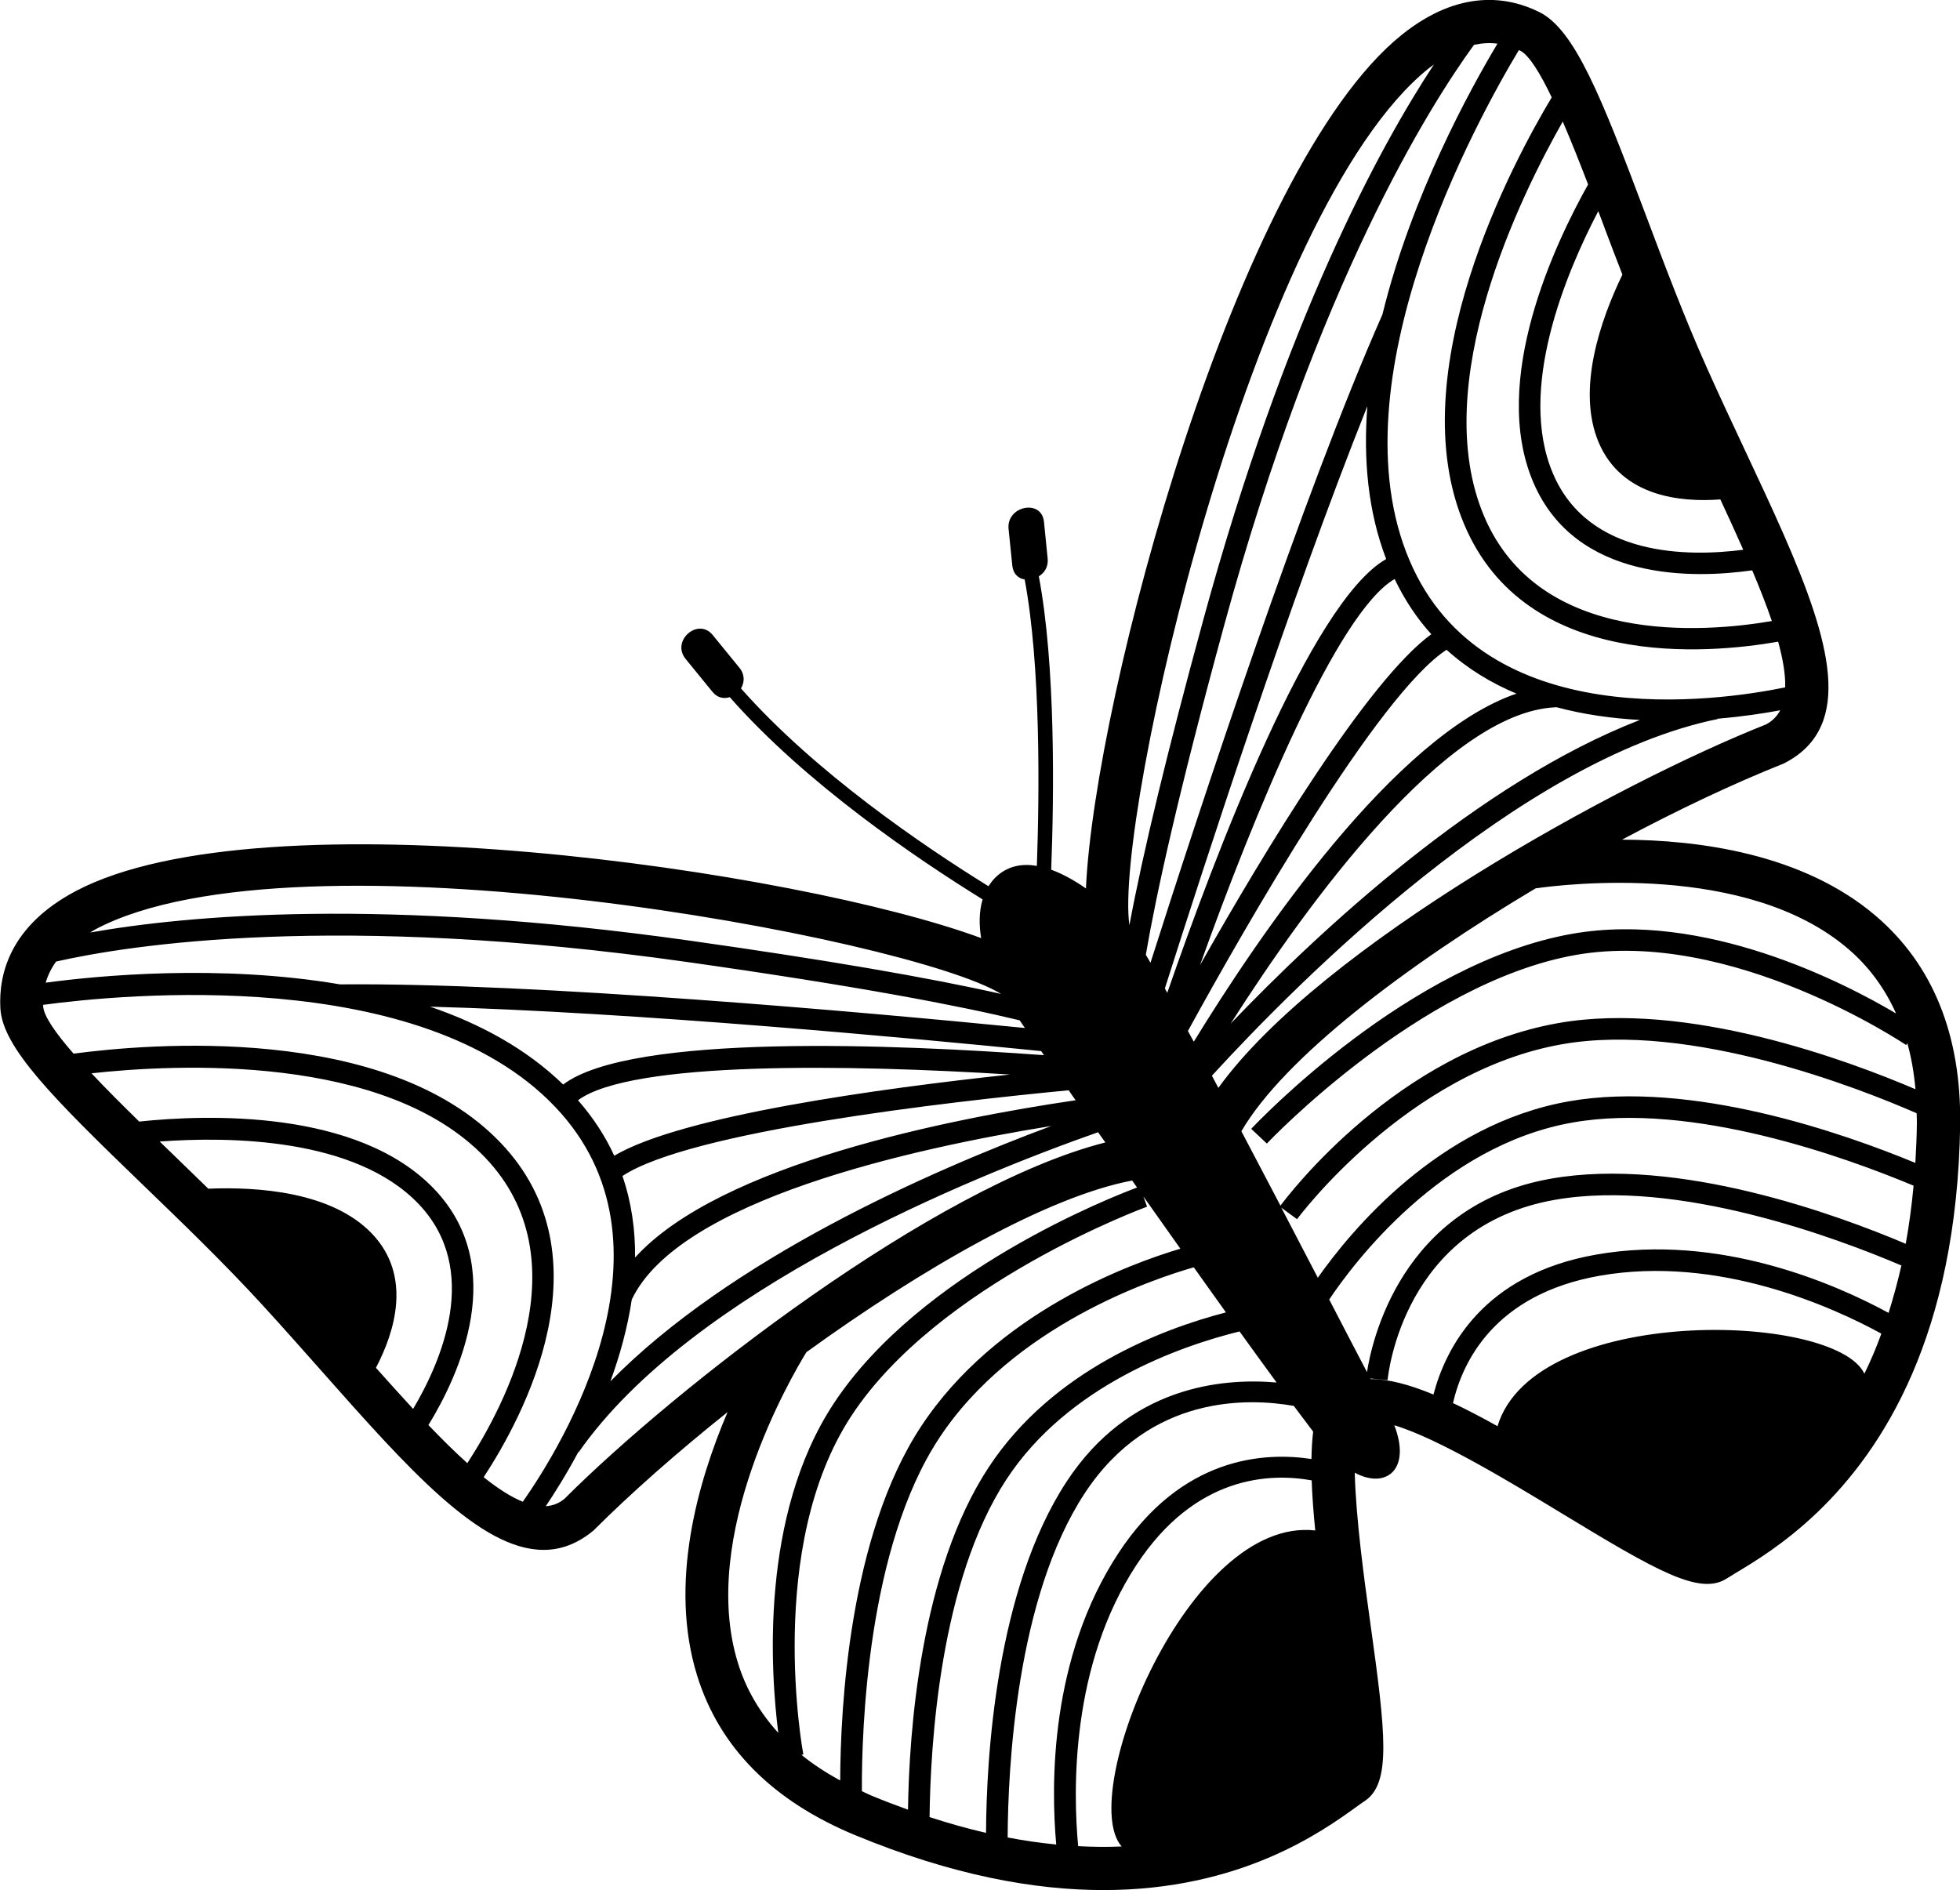
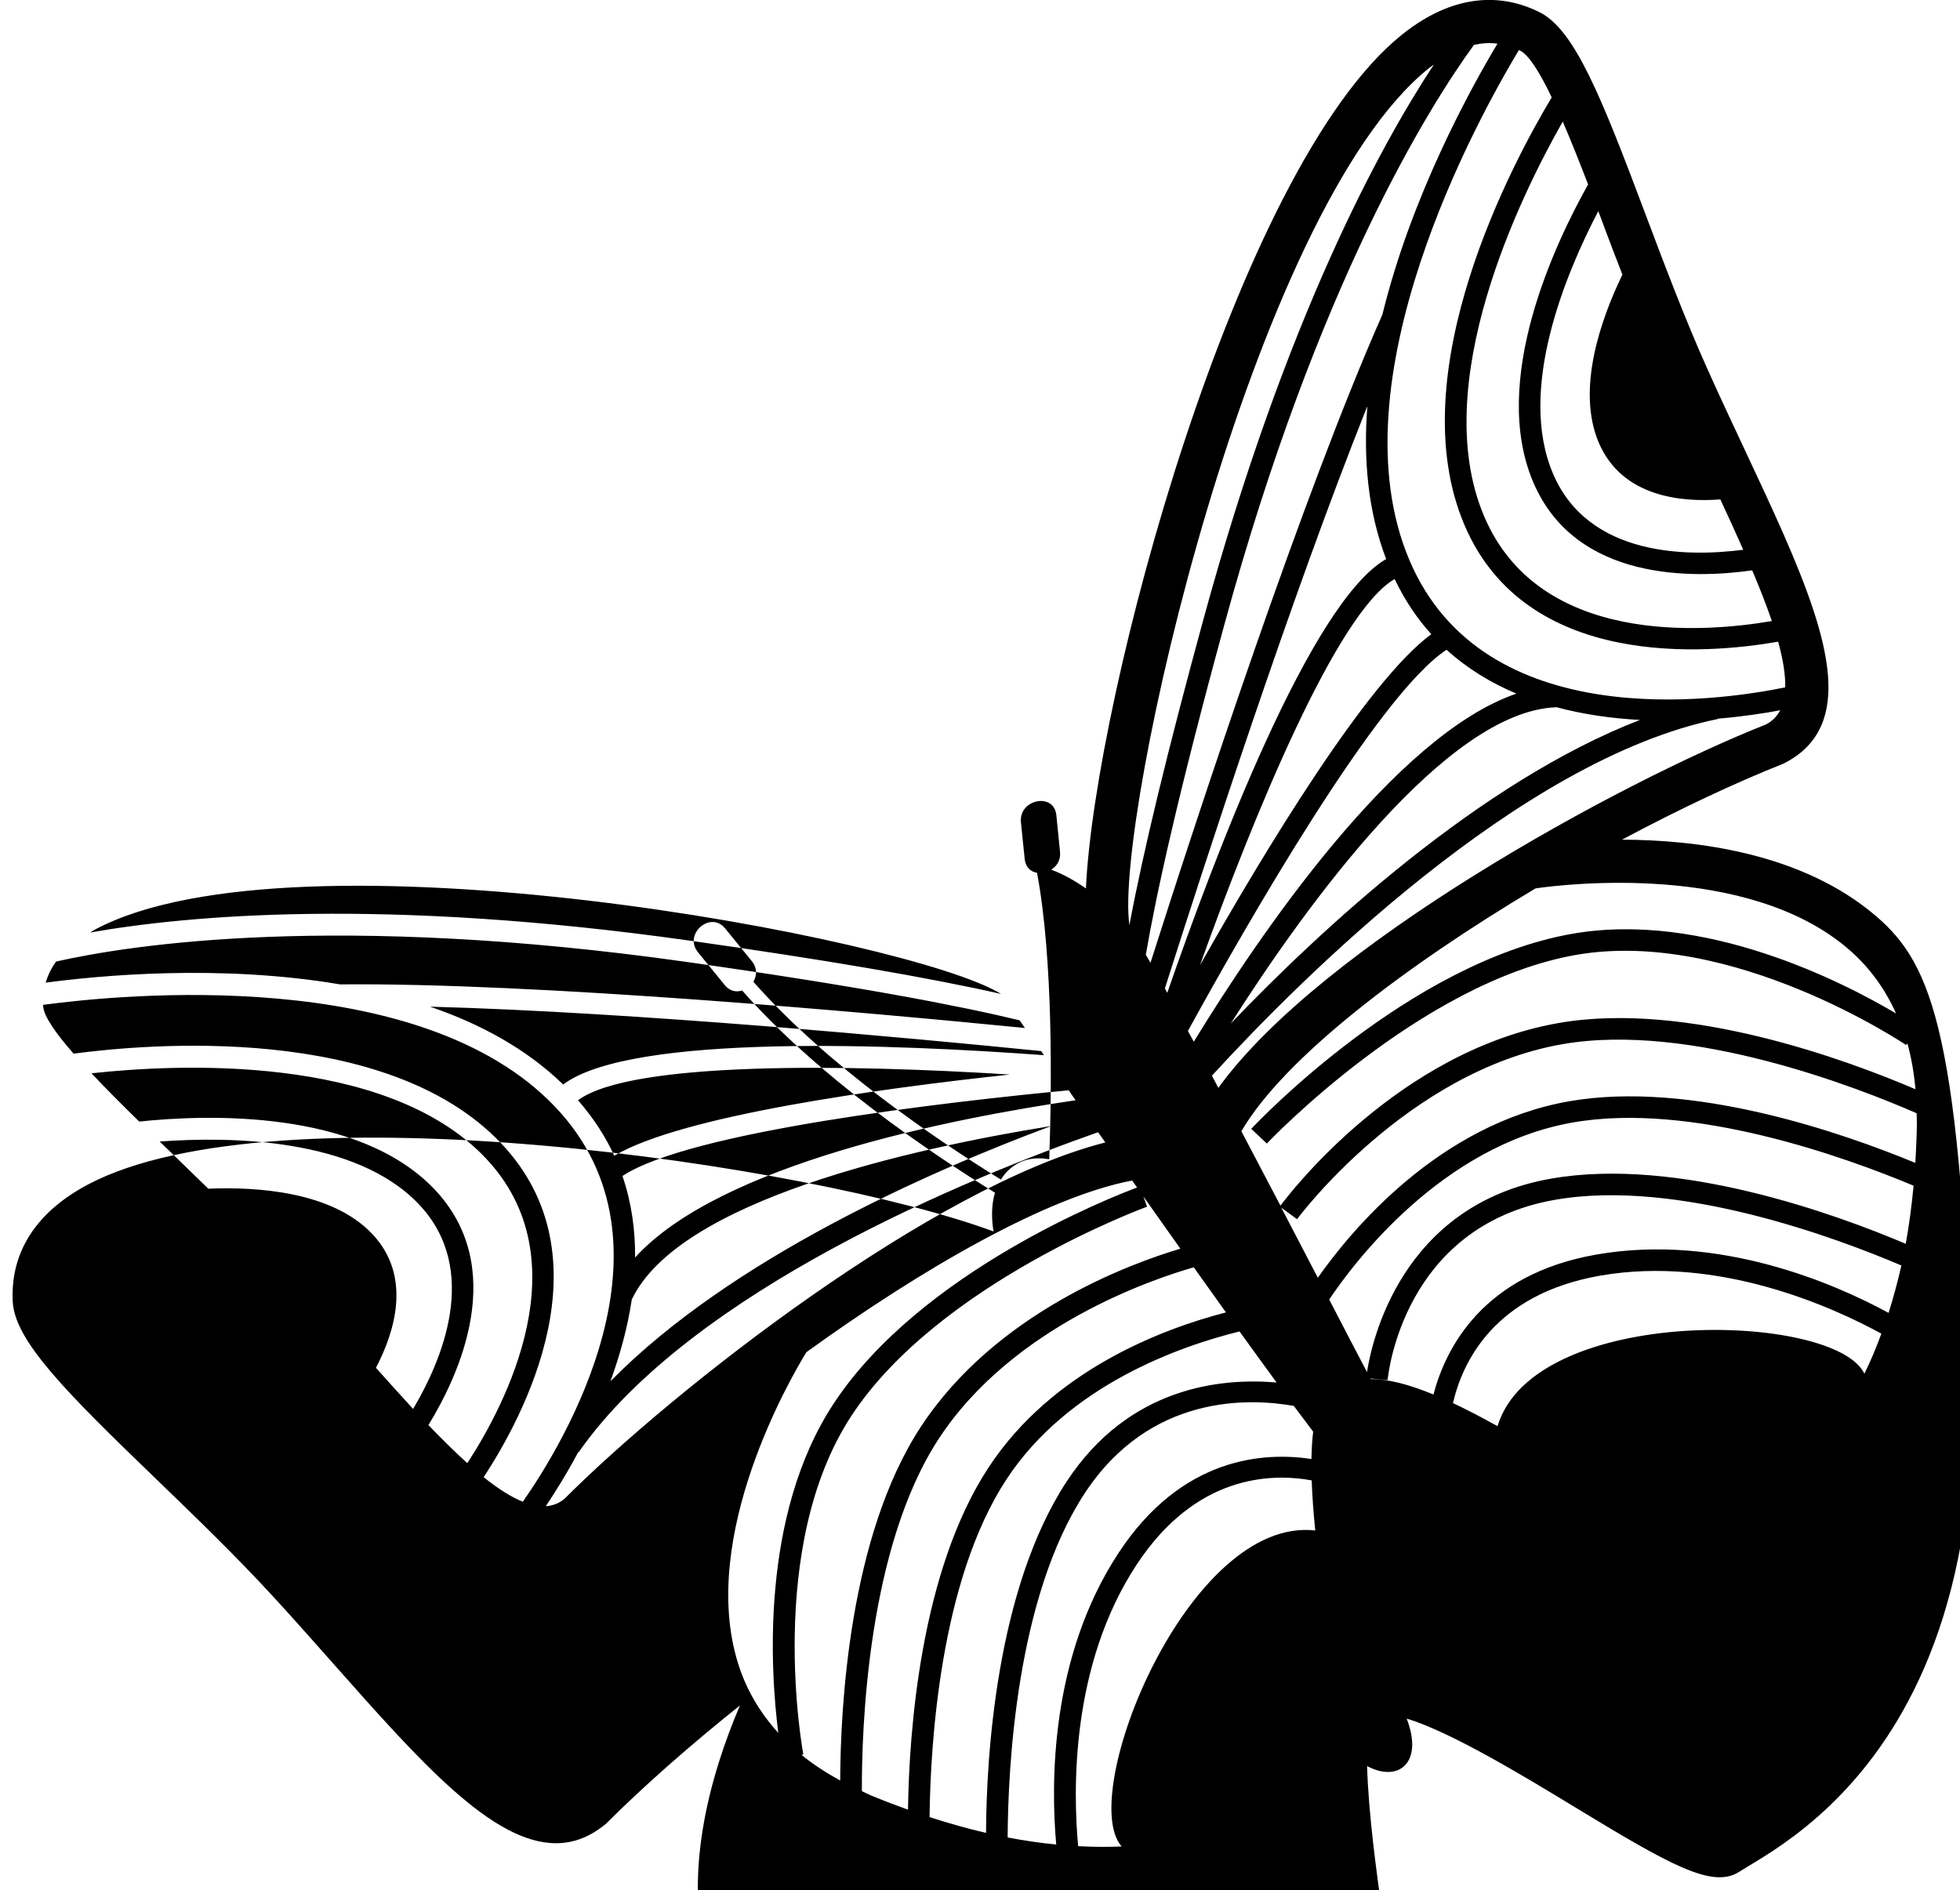
<svg xmlns="http://www.w3.org/2000/svg" version="1.1" id="Layer_1" x="0px" y="0px" width="32.001px" height="30.866px" viewBox="0 0 32.001 30.866" style="enable-background:new 0 0 32.001 30.866;" xml:space="preserve">
-   <path d="M30.629,14.958c-1.194-1.022-2.903-1.244-4.147-1.247c0.935-0.499,1.847-0.928,2.64-1.243  c0.307-0.155,0.504-0.366,0.616-0.625c0.412-0.953-0.344-2.564-1.25-4.495c-0.2-0.427-0.409-0.871-0.612-1.325  c-0.371-0.827-0.7-1.701-1.018-2.546c-0.717-1.906-1.151-2.998-1.728-3.281c-0.501-0.249-1.298-0.386-2.243,0.372  c-2.713,2.18-5.016,10.825-5.157,13.939c-0.174-0.121-0.368-0.233-0.567-0.306c0.046-1.204,0.074-3.325-0.202-4.79  c0.092-0.057,0.158-0.157,0.144-0.292c-0.019-0.2-0.04-0.399-0.06-0.599c-0.039-0.378-0.616-0.259-0.578,0.117  c0.021,0.2,0.041,0.399,0.061,0.599c0.015,0.139,0.1,0.209,0.202,0.226c0.263,1.407,0.241,3.474,0.199,4.677  c-0.229-0.039-0.452-0.007-0.643,0.158c-0.061,0.052-0.106,0.112-0.147,0.174c-1.063-0.658-2.828-1.856-4.041-3.23  c0.058-0.097,0.066-0.222-0.023-0.334c-0.146-0.178-0.291-0.357-0.437-0.536c-0.239-0.296-0.684,0.092-0.445,0.387  c0.146,0.179,0.291,0.357,0.437,0.536c0.082,0.103,0.189,0.12,0.285,0.09c1.244,1.413,3.053,2.637,4.128,3.302  c-0.06,0.2-0.058,0.422-0.024,0.632c-2.972-1.1-11.726-2.384-14.783-0.767c-1.07,0.566-1.26,1.353-1.23,1.912  c0.033,0.641,0.863,1.472,2.329,2.886c0.649,0.626,1.321,1.275,1.934,1.943c0.337,0.367,0.661,0.734,0.975,1.088  c1.413,1.596,2.593,2.928,3.631,2.928c0.282,0,0.554-0.099,0.817-0.318c0.604-0.604,1.36-1.271,2.187-1.932  c-0.488,1.145-0.963,2.8-0.497,4.302c0.362,1.17,1.23,2.048,2.582,2.607c1.592,0.659,2.935,0.896,4.052,0.896  c2.237,0,3.562-0.95,4.121-1.352c0.056-0.041,0.104-0.076,0.146-0.103c0.435-0.291,0.342-1.102,0.09-2.908  c-0.099-0.707-0.234-1.691-0.254-2.452c0.51,0.274,0.926-0.051,0.646-0.775c0.725,0.218,1.928,0.949,2.725,1.433  c1.559,0.947,2.265,1.354,2.705,1.068c0.041-0.026,0.092-0.057,0.151-0.093c0.591-0.354,1.987-1.193,2.874-3.247  c0.442-1.025,0.758-2.353,0.784-4.076C32.021,16.9,31.56,15.755,30.629,14.958z M30.174,15.493c0.341,0.291,0.599,0.646,0.783,1.056  c-0.862-0.511-3.132-1.68-5.288-1.301c-2.666,0.468-5.137,3.075-5.24,3.185l0.255,0.24c0.024-0.026,2.497-2.632,5.045-3.08  c2.54-0.445,5.363,1.452,5.392,1.471l0.021-0.027c0.065,0.233,0.108,0.484,0.132,0.749c-1.089-0.466-3.724-1.45-5.827-1.081  c-2.628,0.461-4.405,2.8-4.541,2.982c-0.21-0.402-0.426-0.812-0.638-1.215c0.701-1.201,2.682-2.701,4.804-3.966  C25.535,14.44,28.52,14.076,30.174,15.493z M28.832,11.83c-2.415,0.957-7.258,3.608-8.94,5.934c-0.034-0.067-0.07-0.133-0.105-0.199  c1.431-1.562,5.02-5.161,8.258-5.824l-0.003-0.005c0.411-0.035,0.763-0.089,1.024-0.138C29.013,11.696,28.938,11.775,28.832,11.83z   M22.632,9.129c-1.23,0.697-2.8,4.846-3.574,7.083c-0.013-0.024-0.027-0.048-0.039-0.072c0.643-2.025,2.063-6.4,3.306-9.509  C22.258,7.49,22.332,8.345,22.632,9.129z M22.77,9.455c0.167,0.348,0.368,0.647,0.599,0.901c-1.04,0.758-2.719,3.532-3.777,5.405  C20.474,13.299,21.832,9.998,22.77,9.455z M23.618,10.61c0.344,0.311,0.73,0.544,1.141,0.716c-1.988,0.681-4.205,3.948-5.268,5.684  c-0.033-0.06-0.063-0.117-0.096-0.175C20.342,15.11,22.495,11.342,23.618,10.61z M25.404,11.549l0.001-0.003  c0.456,0.123,0.923,0.186,1.37,0.21c-2.62,1.014-5.214,3.425-6.681,4.958C21.343,14.755,23.616,11.619,25.404,11.549z M26.199,3.725  c0.093,0.245,0.188,0.5,0.29,0.759c-0.352,0.728-0.756,1.872-0.386,2.744c0.378,0.884,1.339,0.976,1.985,0.927  c0.132,0.283,0.258,0.558,0.374,0.822c-0.886,0.115-2.525,0.124-3.106-1.243c-0.587-1.376,0.21-3.274,0.739-4.286  C26.132,3.542,26.166,3.635,26.199,3.725z M25.515,1.985c0.137,0.317,0.277,0.671,0.414,1.027c-0.537,0.956-1.604,3.196-0.896,4.861  c0.693,1.629,2.629,1.575,3.575,1.44c0.125,0.293,0.233,0.571,0.321,0.828c-1.109,0.19-3.796,0.407-4.696-1.707  C23.309,6.265,24.835,3.181,25.515,1.985z M24.82,0.827c0.143,0.071,0.323,0.362,0.515,0.763c-0.621,1.035-2.486,4.486-1.425,6.982  c1.007,2.368,3.961,2.109,5.122,1.906c0.078,0.285,0.121,0.536,0.115,0.746c-1.105,0.227-4.919,0.779-6.133-2.072  c-1.253-2.94,1.114-7.219,1.784-8.333C24.806,0.822,24.813,0.824,24.82,0.827z M24.449,0.713c-0.44,0.735-1.404,2.482-1.878,4.422  c-1.299,2.936-2.993,8.094-3.787,10.586c-0.026-0.046-0.052-0.088-0.076-0.131c0.17-0.994,0.532-2.644,1.281-5.386  c1.525-5.584,3.35-8.473,4.077-9.472C24.196,0.704,24.324,0.696,24.449,0.713z M23.327,1.116c0.027-0.022,0.056-0.041,0.084-0.062  c-0.883,1.341-2.425,4.162-3.762,9.057c-0.584,2.137-0.986,3.801-1.209,4.996C18.187,13.375,20.438,3.436,23.327,1.116z   M17.562,17.966c-2.045,0.3-5.807,1.041-7.193,2.568c0.004-0.445-0.056-0.893-0.206-1.331c1.099-0.729,5.28-1.208,7.286-1.4  C17.485,17.857,17.522,17.911,17.562,17.966z M17.045,17.23c-2.376-0.175-6.733-0.365-7.85,0.479  c-0.603-0.585-1.357-0.992-2.173-1.271c3.314,0.088,7.835,0.51,9.977,0.725C17.016,17.187,17.029,17.208,17.045,17.23z   M16.489,17.546c-2.141,0.23-5.353,0.671-6.46,1.326c-0.143-0.312-0.338-0.616-0.592-0.906  C10.309,17.32,13.878,17.382,16.489,17.546z M17.165,18.386c-1.99,0.741-5.231,2.167-7.199,4.17c0.154-0.421,0.28-0.874,0.35-1.341  l0.001,0.001C11.091,19.6,14.87,18.756,17.165,18.386z M1.562,15.173c3.275-1.733,13.292,0.139,14.783,1.057  c-1.187-0.268-2.874-0.558-5.066-0.868c-5.024-0.712-8.226-0.414-9.807-0.135C1.503,15.209,1.529,15.19,1.562,15.173z M0.916,15.701  c1.205-0.272,4.581-0.804,10.313,0.009c2.783,0.394,4.434,0.713,5.419,0.951c0.027,0.041,0.056,0.081,0.086,0.125  c-2.615-0.258-7.988-0.742-11.182-0.712c-1.969-0.335-3.956-0.142-4.806-0.028C0.782,15.923,0.838,15.809,0.916,15.701z   M6.138,22.335c0.301-0.575,0.599-1.494-0.064-2.19C5.42,19.459,4.21,19.377,3.401,19.41c-0.198-0.194-0.394-0.384-0.582-0.565  c-0.07-0.067-0.141-0.136-0.212-0.205c1.138-0.084,3.196-0.063,4.228,1.02c1.025,1.075,0.367,2.577-0.09,3.346  C6.549,22.793,6.346,22.568,6.138,22.335z M6.995,23.27c0.5-0.816,1.316-2.571,0.096-3.853c-1.25-1.31-3.729-1.218-4.818-1.103  c-0.273-0.267-0.543-0.536-0.779-0.788c1.368-0.15,4.802-0.329,6.43,1.379c1.584,1.663,0.32,4.044-0.294,4.987  C7.428,23.71,7.216,23.5,6.995,23.27z M8.536,24.522c-0.195-0.079-0.408-0.216-0.639-0.401c0.646-0.985,2.055-3.595,0.279-5.458  c-1.871-1.964-5.779-1.617-6.975-1.458c-0.292-0.335-0.489-0.615-0.496-0.775c-0.002-0.008,0-0.015,0-0.022  c1.289-0.173,6.154-0.65,8.357,1.664C11.2,20.315,9.183,23.598,8.536,24.522z M9.216,24.474c-0.091,0.076-0.193,0.113-0.305,0.121  c0.147-0.22,0.338-0.522,0.531-0.885l0.006,0.003c1.851-2.65,6.409-4.495,8.48-5.225c0.039,0.056,0.079,0.111,0.119,0.167  C15.243,19.368,11.019,22.67,9.216,24.474z M12.049,27.157c-0.646-2.082,0.871-4.677,1.117-5.077  c1.896-1.371,3.935-2.541,5.319-2.803c0.026,0.038,0.052,0.076,0.08,0.114c-0.4,0.149-3.537,1.372-4.957,3.533  c-1.201,1.831-1.027,4.377-0.901,5.372C12.404,27.962,12.181,27.584,12.049,27.157z M13.718,29.074  c-0.231-0.127-0.445-0.266-0.633-0.419l0.031-0.006c-0.006-0.034-0.629-3.379,0.787-5.533c1.421-2.163,4.792-3.399,4.825-3.412  l-0.059-0.166c0.2,0.283,0.401,0.568,0.603,0.852c-0.818,0.243-3.012,1.042-4.236,2.906C13.862,25.081,13.722,27.89,13.718,29.074z   M14.229,29.321c-0.055-0.023-0.104-0.049-0.157-0.073c-0.005-1.021,0.09-3.98,1.258-5.759c1.212-1.846,3.512-2.61,4.161-2.795  c0.179,0.251,0.354,0.498,0.525,0.736c-1.042,0.27-2.833,0.945-3.875,2.531c-1.114,1.695-1.298,4.315-1.316,5.589  C14.629,29.48,14.433,29.405,14.229,29.321z M15.177,29.671c0.014-1.188,0.17-3.862,1.257-5.517  c1.013-1.542,2.845-2.176,3.804-2.413c0.216,0.3,0.42,0.581,0.605,0.834c-0.901-0.078-2.409,0.066-3.427,1.616  c-1.158,1.764-1.312,4.53-1.317,5.738C15.804,29.861,15.496,29.775,15.177,29.671z M16.452,30.004  c0.005-1.131,0.139-3.916,1.258-5.62c1.068-1.626,2.691-1.555,3.414-1.427c0.119,0.16,0.225,0.301,0.316,0.42  c-0.017,0.138-0.025,0.287-0.028,0.447c-0.776-0.118-2.118-0.037-3.15,1.535c-1.125,1.712-1.104,3.788-1.017,4.76  C16.991,30.094,16.728,30.057,16.452,30.004z M18.313,30.151c-0.226,0.01-0.463,0.008-0.71-0.005  c-0.083-0.897-0.127-2.951,0.953-4.594c0.965-1.469,2.19-1.5,2.86-1.379c0.008,0.25,0.029,0.524,0.058,0.818  C19.404,24.755,17.574,29.31,18.313,30.151z M30.44,22.431c-0.479-1.011-5.387-1.135-5.99,0.857  c-0.258-0.144-0.501-0.271-0.727-0.377c0.152-0.662,0.667-1.775,2.398-2.08c1.936-0.339,3.806,0.514,4.596,0.946  C30.633,22.009,30.54,22.228,30.44,22.431z M30.835,21.438c-0.856-0.466-2.756-1.306-4.773-0.952  c-1.852,0.325-2.458,1.525-2.658,2.285c-0.396-0.164-0.737-0.254-1.025-0.252c-0.002-0.003-0.004-0.006-0.006-0.01l0.282,0.026  c0.011-0.103,0.261-2.509,2.731-2.943c2.008-0.353,4.617,0.628,5.658,1.072C30.982,20.938,30.911,21.195,30.835,21.438z   M31.115,20.31c-1.112-0.472-3.712-1.429-5.791-1.064c-2.454,0.43-2.931,2.675-3.005,3.159c-0.17-0.323-0.381-0.73-0.617-1.185  c0.391-0.585,1.828-2.514,3.977-2.891c1.95-0.343,4.469,0.573,5.564,1.032C31.212,19.696,31.169,20.012,31.115,20.31z   M25.618,17.983c-2.137,0.375-3.569,2.124-4.102,2.881c-0.188-0.363-0.389-0.749-0.596-1.144l0.257,0.188  c0.018-0.024,1.793-2.412,4.329-2.857c2.097-0.368,4.851,0.718,5.787,1.127c0.001,0.058,0.005,0.113,0.004,0.173  c-0.003,0.22-0.013,0.431-0.025,0.638C30.095,18.502,27.616,17.633,25.618,17.983z" />
+   <path d="M30.629,14.958c-1.194-1.022-2.903-1.244-4.147-1.247c0.935-0.499,1.847-0.928,2.64-1.243  c0.307-0.155,0.504-0.366,0.616-0.625c0.412-0.953-0.344-2.564-1.25-4.495c-0.2-0.427-0.409-0.871-0.612-1.325  c-0.371-0.827-0.7-1.701-1.018-2.546c-0.717-1.906-1.151-2.998-1.728-3.281c-0.501-0.249-1.298-0.386-2.243,0.372  c-2.713,2.18-5.016,10.825-5.157,13.939c-0.174-0.121-0.368-0.233-0.567-0.306c0.092-0.057,0.158-0.157,0.144-0.292c-0.019-0.2-0.04-0.399-0.06-0.599c-0.039-0.378-0.616-0.259-0.578,0.117  c0.021,0.2,0.041,0.399,0.061,0.599c0.015,0.139,0.1,0.209,0.202,0.226c0.263,1.407,0.241,3.474,0.199,4.677  c-0.229-0.039-0.452-0.007-0.643,0.158c-0.061,0.052-0.106,0.112-0.147,0.174c-1.063-0.658-2.828-1.856-4.041-3.23  c0.058-0.097,0.066-0.222-0.023-0.334c-0.146-0.178-0.291-0.357-0.437-0.536c-0.239-0.296-0.684,0.092-0.445,0.387  c0.146,0.179,0.291,0.357,0.437,0.536c0.082,0.103,0.189,0.12,0.285,0.09c1.244,1.413,3.053,2.637,4.128,3.302  c-0.06,0.2-0.058,0.422-0.024,0.632c-2.972-1.1-11.726-2.384-14.783-0.767c-1.07,0.566-1.26,1.353-1.23,1.912  c0.033,0.641,0.863,1.472,2.329,2.886c0.649,0.626,1.321,1.275,1.934,1.943c0.337,0.367,0.661,0.734,0.975,1.088  c1.413,1.596,2.593,2.928,3.631,2.928c0.282,0,0.554-0.099,0.817-0.318c0.604-0.604,1.36-1.271,2.187-1.932  c-0.488,1.145-0.963,2.8-0.497,4.302c0.362,1.17,1.23,2.048,2.582,2.607c1.592,0.659,2.935,0.896,4.052,0.896  c2.237,0,3.562-0.95,4.121-1.352c0.056-0.041,0.104-0.076,0.146-0.103c0.435-0.291,0.342-1.102,0.09-2.908  c-0.099-0.707-0.234-1.691-0.254-2.452c0.51,0.274,0.926-0.051,0.646-0.775c0.725,0.218,1.928,0.949,2.725,1.433  c1.559,0.947,2.265,1.354,2.705,1.068c0.041-0.026,0.092-0.057,0.151-0.093c0.591-0.354,1.987-1.193,2.874-3.247  c0.442-1.025,0.758-2.353,0.784-4.076C32.021,16.9,31.56,15.755,30.629,14.958z M30.174,15.493c0.341,0.291,0.599,0.646,0.783,1.056  c-0.862-0.511-3.132-1.68-5.288-1.301c-2.666,0.468-5.137,3.075-5.24,3.185l0.255,0.24c0.024-0.026,2.497-2.632,5.045-3.08  c2.54-0.445,5.363,1.452,5.392,1.471l0.021-0.027c0.065,0.233,0.108,0.484,0.132,0.749c-1.089-0.466-3.724-1.45-5.827-1.081  c-2.628,0.461-4.405,2.8-4.541,2.982c-0.21-0.402-0.426-0.812-0.638-1.215c0.701-1.201,2.682-2.701,4.804-3.966  C25.535,14.44,28.52,14.076,30.174,15.493z M28.832,11.83c-2.415,0.957-7.258,3.608-8.94,5.934c-0.034-0.067-0.07-0.133-0.105-0.199  c1.431-1.562,5.02-5.161,8.258-5.824l-0.003-0.005c0.411-0.035,0.763-0.089,1.024-0.138C29.013,11.696,28.938,11.775,28.832,11.83z   M22.632,9.129c-1.23,0.697-2.8,4.846-3.574,7.083c-0.013-0.024-0.027-0.048-0.039-0.072c0.643-2.025,2.063-6.4,3.306-9.509  C22.258,7.49,22.332,8.345,22.632,9.129z M22.77,9.455c0.167,0.348,0.368,0.647,0.599,0.901c-1.04,0.758-2.719,3.532-3.777,5.405  C20.474,13.299,21.832,9.998,22.77,9.455z M23.618,10.61c0.344,0.311,0.73,0.544,1.141,0.716c-1.988,0.681-4.205,3.948-5.268,5.684  c-0.033-0.06-0.063-0.117-0.096-0.175C20.342,15.11,22.495,11.342,23.618,10.61z M25.404,11.549l0.001-0.003  c0.456,0.123,0.923,0.186,1.37,0.21c-2.62,1.014-5.214,3.425-6.681,4.958C21.343,14.755,23.616,11.619,25.404,11.549z M26.199,3.725  c0.093,0.245,0.188,0.5,0.29,0.759c-0.352,0.728-0.756,1.872-0.386,2.744c0.378,0.884,1.339,0.976,1.985,0.927  c0.132,0.283,0.258,0.558,0.374,0.822c-0.886,0.115-2.525,0.124-3.106-1.243c-0.587-1.376,0.21-3.274,0.739-4.286  C26.132,3.542,26.166,3.635,26.199,3.725z M25.515,1.985c0.137,0.317,0.277,0.671,0.414,1.027c-0.537,0.956-1.604,3.196-0.896,4.861  c0.693,1.629,2.629,1.575,3.575,1.44c0.125,0.293,0.233,0.571,0.321,0.828c-1.109,0.19-3.796,0.407-4.696-1.707  C23.309,6.265,24.835,3.181,25.515,1.985z M24.82,0.827c0.143,0.071,0.323,0.362,0.515,0.763c-0.621,1.035-2.486,4.486-1.425,6.982  c1.007,2.368,3.961,2.109,5.122,1.906c0.078,0.285,0.121,0.536,0.115,0.746c-1.105,0.227-4.919,0.779-6.133-2.072  c-1.253-2.94,1.114-7.219,1.784-8.333C24.806,0.822,24.813,0.824,24.82,0.827z M24.449,0.713c-0.44,0.735-1.404,2.482-1.878,4.422  c-1.299,2.936-2.993,8.094-3.787,10.586c-0.026-0.046-0.052-0.088-0.076-0.131c0.17-0.994,0.532-2.644,1.281-5.386  c1.525-5.584,3.35-8.473,4.077-9.472C24.196,0.704,24.324,0.696,24.449,0.713z M23.327,1.116c0.027-0.022,0.056-0.041,0.084-0.062  c-0.883,1.341-2.425,4.162-3.762,9.057c-0.584,2.137-0.986,3.801-1.209,4.996C18.187,13.375,20.438,3.436,23.327,1.116z   M17.562,17.966c-2.045,0.3-5.807,1.041-7.193,2.568c0.004-0.445-0.056-0.893-0.206-1.331c1.099-0.729,5.28-1.208,7.286-1.4  C17.485,17.857,17.522,17.911,17.562,17.966z M17.045,17.23c-2.376-0.175-6.733-0.365-7.85,0.479  c-0.603-0.585-1.357-0.992-2.173-1.271c3.314,0.088,7.835,0.51,9.977,0.725C17.016,17.187,17.029,17.208,17.045,17.23z   M16.489,17.546c-2.141,0.23-5.353,0.671-6.46,1.326c-0.143-0.312-0.338-0.616-0.592-0.906  C10.309,17.32,13.878,17.382,16.489,17.546z M17.165,18.386c-1.99,0.741-5.231,2.167-7.199,4.17c0.154-0.421,0.28-0.874,0.35-1.341  l0.001,0.001C11.091,19.6,14.87,18.756,17.165,18.386z M1.562,15.173c3.275-1.733,13.292,0.139,14.783,1.057  c-1.187-0.268-2.874-0.558-5.066-0.868c-5.024-0.712-8.226-0.414-9.807-0.135C1.503,15.209,1.529,15.19,1.562,15.173z M0.916,15.701  c1.205-0.272,4.581-0.804,10.313,0.009c2.783,0.394,4.434,0.713,5.419,0.951c0.027,0.041,0.056,0.081,0.086,0.125  c-2.615-0.258-7.988-0.742-11.182-0.712c-1.969-0.335-3.956-0.142-4.806-0.028C0.782,15.923,0.838,15.809,0.916,15.701z   M6.138,22.335c0.301-0.575,0.599-1.494-0.064-2.19C5.42,19.459,4.21,19.377,3.401,19.41c-0.198-0.194-0.394-0.384-0.582-0.565  c-0.07-0.067-0.141-0.136-0.212-0.205c1.138-0.084,3.196-0.063,4.228,1.02c1.025,1.075,0.367,2.577-0.09,3.346  C6.549,22.793,6.346,22.568,6.138,22.335z M6.995,23.27c0.5-0.816,1.316-2.571,0.096-3.853c-1.25-1.31-3.729-1.218-4.818-1.103  c-0.273-0.267-0.543-0.536-0.779-0.788c1.368-0.15,4.802-0.329,6.43,1.379c1.584,1.663,0.32,4.044-0.294,4.987  C7.428,23.71,7.216,23.5,6.995,23.27z M8.536,24.522c-0.195-0.079-0.408-0.216-0.639-0.401c0.646-0.985,2.055-3.595,0.279-5.458  c-1.871-1.964-5.779-1.617-6.975-1.458c-0.292-0.335-0.489-0.615-0.496-0.775c-0.002-0.008,0-0.015,0-0.022  c1.289-0.173,6.154-0.65,8.357,1.664C11.2,20.315,9.183,23.598,8.536,24.522z M9.216,24.474c-0.091,0.076-0.193,0.113-0.305,0.121  c0.147-0.22,0.338-0.522,0.531-0.885l0.006,0.003c1.851-2.65,6.409-4.495,8.48-5.225c0.039,0.056,0.079,0.111,0.119,0.167  C15.243,19.368,11.019,22.67,9.216,24.474z M12.049,27.157c-0.646-2.082,0.871-4.677,1.117-5.077  c1.896-1.371,3.935-2.541,5.319-2.803c0.026,0.038,0.052,0.076,0.08,0.114c-0.4,0.149-3.537,1.372-4.957,3.533  c-1.201,1.831-1.027,4.377-0.901,5.372C12.404,27.962,12.181,27.584,12.049,27.157z M13.718,29.074  c-0.231-0.127-0.445-0.266-0.633-0.419l0.031-0.006c-0.006-0.034-0.629-3.379,0.787-5.533c1.421-2.163,4.792-3.399,4.825-3.412  l-0.059-0.166c0.2,0.283,0.401,0.568,0.603,0.852c-0.818,0.243-3.012,1.042-4.236,2.906C13.862,25.081,13.722,27.89,13.718,29.074z   M14.229,29.321c-0.055-0.023-0.104-0.049-0.157-0.073c-0.005-1.021,0.09-3.98,1.258-5.759c1.212-1.846,3.512-2.61,4.161-2.795  c0.179,0.251,0.354,0.498,0.525,0.736c-1.042,0.27-2.833,0.945-3.875,2.531c-1.114,1.695-1.298,4.315-1.316,5.589  C14.629,29.48,14.433,29.405,14.229,29.321z M15.177,29.671c0.014-1.188,0.17-3.862,1.257-5.517  c1.013-1.542,2.845-2.176,3.804-2.413c0.216,0.3,0.42,0.581,0.605,0.834c-0.901-0.078-2.409,0.066-3.427,1.616  c-1.158,1.764-1.312,4.53-1.317,5.738C15.804,29.861,15.496,29.775,15.177,29.671z M16.452,30.004  c0.005-1.131,0.139-3.916,1.258-5.62c1.068-1.626,2.691-1.555,3.414-1.427c0.119,0.16,0.225,0.301,0.316,0.42  c-0.017,0.138-0.025,0.287-0.028,0.447c-0.776-0.118-2.118-0.037-3.15,1.535c-1.125,1.712-1.104,3.788-1.017,4.76  C16.991,30.094,16.728,30.057,16.452,30.004z M18.313,30.151c-0.226,0.01-0.463,0.008-0.71-0.005  c-0.083-0.897-0.127-2.951,0.953-4.594c0.965-1.469,2.19-1.5,2.86-1.379c0.008,0.25,0.029,0.524,0.058,0.818  C19.404,24.755,17.574,29.31,18.313,30.151z M30.44,22.431c-0.479-1.011-5.387-1.135-5.99,0.857  c-0.258-0.144-0.501-0.271-0.727-0.377c0.152-0.662,0.667-1.775,2.398-2.08c1.936-0.339,3.806,0.514,4.596,0.946  C30.633,22.009,30.54,22.228,30.44,22.431z M30.835,21.438c-0.856-0.466-2.756-1.306-4.773-0.952  c-1.852,0.325-2.458,1.525-2.658,2.285c-0.396-0.164-0.737-0.254-1.025-0.252c-0.002-0.003-0.004-0.006-0.006-0.01l0.282,0.026  c0.011-0.103,0.261-2.509,2.731-2.943c2.008-0.353,4.617,0.628,5.658,1.072C30.982,20.938,30.911,21.195,30.835,21.438z   M31.115,20.31c-1.112-0.472-3.712-1.429-5.791-1.064c-2.454,0.43-2.931,2.675-3.005,3.159c-0.17-0.323-0.381-0.73-0.617-1.185  c0.391-0.585,1.828-2.514,3.977-2.891c1.95-0.343,4.469,0.573,5.564,1.032C31.212,19.696,31.169,20.012,31.115,20.31z   M25.618,17.983c-2.137,0.375-3.569,2.124-4.102,2.881c-0.188-0.363-0.389-0.749-0.596-1.144l0.257,0.188  c0.018-0.024,1.793-2.412,4.329-2.857c2.097-0.368,4.851,0.718,5.787,1.127c0.001,0.058,0.005,0.113,0.004,0.173  c-0.003,0.22-0.013,0.431-0.025,0.638C30.095,18.502,27.616,17.633,25.618,17.983z" />
  <g>
</g>
  <g>
</g>
  <g>
</g>
  <g>
</g>
  <g>
</g>
  <g>
</g>
  <g>
</g>
  <g>
</g>
  <g>
</g>
  <g>
</g>
  <g>
</g>
  <g>
</g>
  <g>
</g>
  <g>
</g>
  <g>
</g>
</svg>